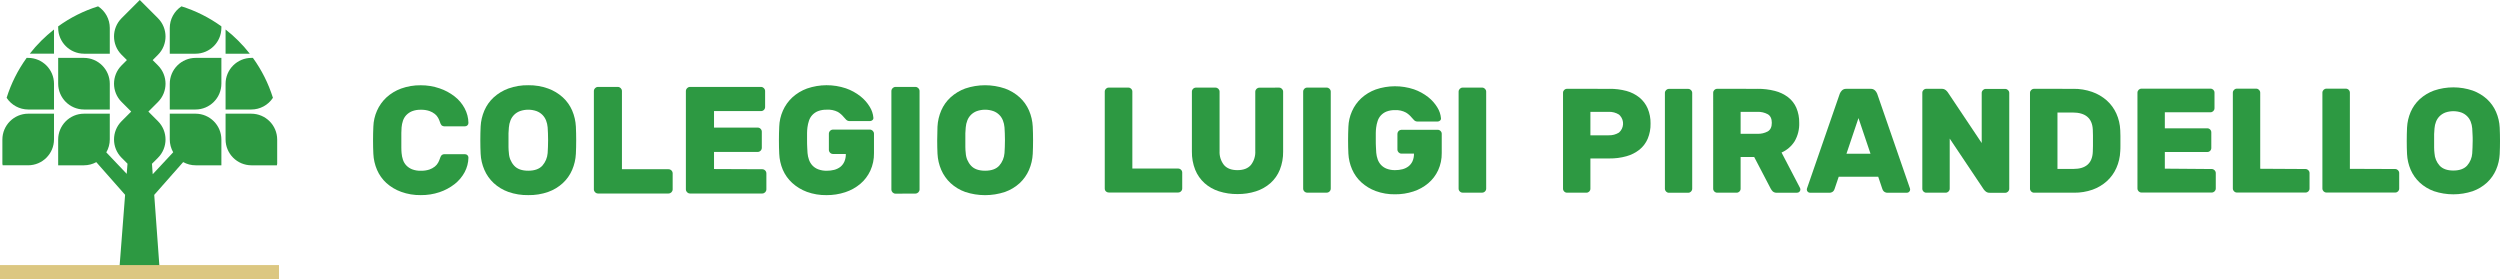
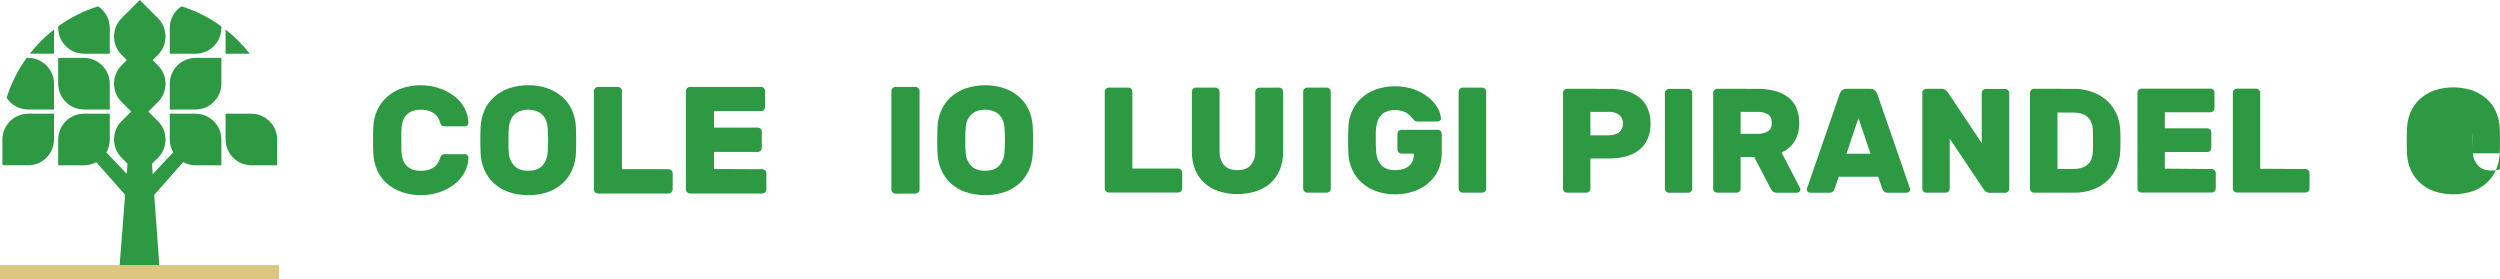
<svg xmlns="http://www.w3.org/2000/svg" id="Capa_1" data-name="Capa 1" viewBox="0 0 3445.09 384.46">
  <defs>
    <style>
      .cls-1 {
        fill: #2d9942;
      }

      .cls-2 {
        fill: none;
      }

      .cls-3 {
        fill: #dcc781;
      }
    </style>
  </defs>
  <path class="cls-2" d="M3.28,225.57v-33.24c.02-19.68,15.97-35.64,35.66-35.66h35.48v35.47c-.02,19.68-15.97,35.64-35.66,35.66H3.68M36.71,79.75h2.04c19.7.01,35.67,15.98,35.67,35.68v35.47h-35.48c-12.02,0-23.22-6.06-29.81-16.12M74.42,40.64v33.36h-33.38M135.18,8.73c10.05,6.58,16.11,17.79,16.12,29.81v35.47h-35.47c-19.68-.02-35.64-15.97-35.66-35.66v-2.03M163.64,382.29l8.8-113.86-39.7-45c-5.23,2.87-11.1,4.37-17.07,4.36h-35.5v-35.47c.02-19.68,15.97-35.64,35.66-35.66h35.47v35.47c0,6.27-1.65,12.43-4.8,17.85l28.14,29.61,1.08-14.01-8.16-8.16c-13.9-13.93-13.9-36.48,0-50.41l13.23-13.23-13.23-13.24c-13.9-13.93-13.9-36.48,0-50.41l7.31-7.31-7.31-7.31c-13.9-13.93-13.9-36.48,0-50.41L192.63,0M80.17,79.77h35.47c19.68.02,35.64,15.97,35.66,35.66v35.47h-35.47c-19.69-.02-35.64-15.98-35.66-35.67v-35.46Z" />
  <path class="cls-2" d="M192.63,0h0l25.07,25.08c13.9,13.93,13.9,36.48,0,50.41l-7.31,7.31,7.31,7.31c13.9,13.93,13.9,36.48,0,50.41l-13.23,13.24,13.23,13.23c13.9,13.93,13.9,36.48,0,50.41l-8.28,8.33,1.05,14.4,28.21-30.26c-3.1-5.39-4.73-11.5-4.72-17.72v-35.49h35.47c19.68.02,35.64,15.97,35.66,35.66v35.47h-35.47c-6.02,0-11.95-1.52-17.21-4.44l-39.86,45.17,8.32,113.87M305.08,36.31v2.03c-.02,19.68-15.97,35.64-35.66,35.66h-35.47v-35.47c0-12.02,6.06-23.22,16.12-29.81M344.21,74.01h-33.36v-33.36M376.11,134.78c-6.58,10.05-17.79,16.11-29.81,16.12h-35.45v-35.47c.02-19.68,15.97-35.63,35.65-35.66h2.04M381.57,227.82h-35.07c-19.68-.02-35.64-15.97-35.66-35.66v-35.49h35.47c19.68.02,35.64,15.97,35.66,35.66v33.24M305.08,115.23c-.02,19.68-15.97,35.64-35.66,35.66h-35.47v-35.46c.02-19.68,15.97-35.64,35.66-35.66h35.47v35.46Z" />
  <path class="cls-1" d="M115.83,74.01h35.47v-35.47c0-12.02-6.06-23.22-16.12-29.81-19.7,6.17-38.28,15.48-55.01,27.58v2.03c.02,19.68,15.97,35.64,35.66,35.66Z" />
  <path class="cls-1" d="M233.95,38.54v35.47h35.47c19.68-.02,35.64-15.97,35.66-35.66v-2.03c-16.73-12.1-35.3-21.42-55.01-27.58-10.05,6.58-16.11,17.79-16.12,29.81Z" />
  <path class="cls-1" d="M344.21,74.01c-9.72-12.44-20.92-23.64-33.36-33.36v33.36h33.36Z" />
  <path class="cls-1" d="M74.42,40.64c-12.44,9.72-23.65,20.92-33.38,33.36h33.38v-33.36Z" />
  <path class="cls-1" d="M115.83,150.9h35.47v-35.47c-.02-19.68-15.97-35.64-35.66-35.66h-35.47v35.46c.02,19.69,15.97,35.64,35.66,35.67Z" />
  <path class="cls-1" d="M233.95,115.43v35.47h35.47c19.69-.02,35.64-15.98,35.66-35.67v-35.46h-35.47c-19.68.02-35.64,15.97-35.66,35.66Z" />
-   <path class="cls-1" d="M310.85,115.43v35.47h35.47c12.01-.01,23.21-6.07,29.79-16.12-6.17-19.7-15.48-38.28-27.58-55.01h-2.03c-19.68.03-35.63,15.98-35.65,35.66Z" />
  <path class="cls-1" d="M38.94,150.9h35.48v-35.47c-.02-19.69-15.98-35.64-35.67-35.66h-2.04c-12.09,16.73-21.41,35.31-27.58,55.01,6.58,10.05,17.79,16.11,29.81,16.12Z" />
  <path class="cls-1" d="M252.4,223.35c5.27,2.92,11.19,4.45,17.21,4.44h35.47v-35.47c-.02-19.68-15.97-35.64-35.66-35.66h-35.47v35.47c0,6.22,1.62,12.33,4.72,17.72l-28.22,30.26-1.05-14.4,8.28-8.28c13.9-13.93,13.9-36.48,0-50.41l-13.23-13.23,13.23-13.24c13.9-13.93,13.9-36.48,0-50.41l-7.31-7.31,7.31-7.31c13.9-13.93,13.9-36.48,0-50.41L192.63,0h0l-25.08,25.08c-13.9,13.93-13.9,36.48,0,50.41l7.31,7.31-7.31,7.31c-13.9,13.93-13.9,36.48,0,50.41l13.23,13.24-13.23,13.23c-13.9,13.93-13.9,36.48,0,50.41l8.16,8.16-1.08,14.01-28.14-29.61c3.15-5.42,4.81-11.58,4.8-17.85v-35.45h-35.47c-19.68.02-35.64,15.97-35.66,35.66v35.47h35.47c5.97,0,11.84-1.49,17.07-4.36l39.7,45-8.8,113.86c9.45,1.43,19.13,1.38,28.99,1.38s19.01.1,28.22-1.26l-8.27-113.87,39.86-45.17Z" />
  <path class="cls-1" d="M346.32,156.67h-35.47v35.47c.02,19.68,15.97,35.63,35.65,35.66h35.07c.14-.74.27-1.48.4-2.22v-33.24c-.02-19.68-15.97-35.63-35.65-35.66Z" />
  <path class="cls-1" d="M74.42,192.13v-35.47h-35.48c-19.68.02-35.64,15.97-35.66,35.66v33.24c.13.74.26,1.48.4,2.22h35.07c19.69-.01,35.65-15.97,35.67-35.66Z" />
  <rect class="cls-3" y="365.24" width="384.46" height="19.22" />
  <path class="cls-1" d="M553.39,175.57c-.17,1.83-.25,4.36-.33,7.58s0,6.55,0,9.99v10.11c0,3.3.17,5.86.33,7.66.25,3.16.88,6.27,1.89,9.27.96,2.89,2.53,5.55,4.61,7.77,2.25,2.34,4.98,4.17,8,5.36,3.83,1.44,7.9,2.12,11.99,2,4,.11,7.99-.45,11.8-1.67,2.73-.94,5.28-2.33,7.55-4.11,1.84-1.47,3.38-3.29,4.53-5.36.96-1.78,1.77-3.64,2.42-5.55.44-1.73,1.24-3.34,2.33-4.75,1.36-1.08,3.1-1.58,4.83-1.36h27.57c2.55.02,4.61,2.09,4.61,4.64-.11,7.05-1.91,13.97-5.25,20.18-3.43,6.38-8.16,11.97-13.88,16.41-6.24,4.84-13.25,8.59-20.74,11.1-8.3,2.77-17.01,4.13-25.76,4.03-9.2.15-18.36-1.37-27.01-4.5-7.53-2.7-14.47-6.83-20.43-12.16-5.54-5.08-9.94-11.28-12.91-18.18-3-6.99-4.71-14.47-5.05-22.07-.28-5.76-.42-11.93-.42-18.52s.14-12.91.42-18.96c.24-7.59,1.95-15.06,5.05-21.99,3.03-6.86,7.42-13.04,12.91-18.16,5.89-5.39,12.79-9.57,20.29-12.3,8.7-3.13,17.88-4.66,27.12-4.53,8.77-.05,17.49,1.37,25.79,4.22,7.49,2.5,14.5,6.26,20.74,11.1,5.74,4.43,10.47,10.02,13.88,16.41,3.34,6.21,5.14,13.13,5.25,20.18.02,1.23-.47,2.42-1.36,3.28-.85.87-2.03,1.36-3.25,1.36h-27.57c-1.73.2-3.46-.29-4.83-1.36-1.1-1.4-1.89-3.02-2.33-4.75-.64-1.92-1.45-3.78-2.42-5.55-1.14-2.07-2.68-3.89-4.53-5.36-2.27-1.78-4.82-3.17-7.55-4.11-3.81-1.23-7.8-1.8-11.8-1.69-4.09-.12-8.16.56-11.99,2-3.02,1.21-5.74,3.05-8,5.39-2.08,2.23-3.65,4.88-4.61,7.77-.99,2.97-1.63,6.04-1.89,9.16Z" />
  <path class="cls-1" d="M1623.56,232.27c1.48,0,2.9.6,3.93,1.66,1.08,1.02,1.69,2.44,1.66,3.93v21.83c.02,1.49-.58,2.91-1.66,3.93-1.03,1.07-2.45,1.67-3.93,1.66h-95.73c-1.41.02-2.77-.51-3.79-1.47-1.06-1.03-1.65-2.45-1.64-3.93V126.17c0-3.01,2.44-5.46,5.46-5.46h27.1c3.01,0,5.46,2.44,5.46,5.46v106.1h63.15Z" />
  <path class="cls-1" d="M1762.74,120.74c2.97.1,5.36,2.49,5.46,5.46v82.53c.16,8.62-1.39,17.19-4.56,25.22-2.83,7.04-7.25,13.33-12.91,18.39-5.8,5.09-12.6,8.92-19.95,11.27-8.22,2.63-16.81,3.92-25.43,3.82-8.7.11-17.36-1.18-25.65-3.82-7.33-2.32-14.09-6.16-19.84-11.27-5.61-5.09-9.99-11.37-12.83-18.39-3.16-8.02-4.71-16.59-4.56-25.22v-82.42c0-1.48.6-2.9,1.66-3.93,1.03-1.06,2.45-1.65,3.93-1.64h27.1c2.97.1,5.36,2.49,5.46,5.46v81.79c-.41,7.01,1.76,13.92,6.11,19.43,4.06,4.69,10.22,7.04,18.5,7.04s14.45-2.35,18.5-7.04c4.34-5.51,6.51-12.43,6.09-19.43v-81.68c.1-3.02,2.57-5.43,5.59-5.46l27.32-.11Z" />
  <path class="cls-1" d="M2217.83,122.41c7.95-.1,15.87.89,23.55,2.94,6.49,1.76,12.54,4.83,17.8,9.02,4.93,4.03,8.82,9.19,11.34,15.04,2.79,6.59,4.15,13.7,4,20.85.17,7.23-1.19,14.42-4,21.09-2.51,5.83-6.4,10.95-11.34,14.94-5.28,4.15-11.33,7.21-17.8,8.99-7.66,2.15-15.6,3.18-23.55,3.08h-26.2v41.76c0,2.98-2.42,5.4-5.4,5.4h-26.93c-2.98,0-5.4-2.42-5.4-5.4V127.79c0-2.98,2.42-5.4,5.4-5.4l58.53.03ZM2191.63,186.45h25.17c5.02.19,9.97-1.13,14.23-3.78,6.84-5.98,7.54-16.37,1.56-23.21-.48-.55-1-1.07-1.56-1.56-4.26-2.66-9.22-3.97-14.23-3.78h-25.17v32.33Z" />
  <path class="cls-1" d="M2299.7,265.65c-2.94-.1-5.3-2.46-5.4-5.4V127.89c.1-2.94,2.46-5.3,5.4-5.4h26.82c2.94.1,5.3,2.46,5.4,5.4v132.35c-.1,2.94-2.46,5.3-5.4,5.4h-26.82Z" />
  <path class="cls-1" d="M662.33,174.48c.37-7.65,2.12-15.18,5.16-22.21,2.96-6.86,7.33-13.02,12.83-18.07,5.89-5.34,12.75-9.48,20.21-12.22,8.79-3.16,18.09-4.69,27.43-4.53,9.31-.15,18.58,1.39,27.35,4.53,7.5,2.71,14.39,6.86,20.29,12.22,5.51,5.05,9.89,11.21,12.85,18.07,3.02,7.04,4.76,14.56,5.14,22.21.28,6.03.42,12.34.42,18.91s-.14,12.74-.42,18.52c-.37,7.65-2.11,15.17-5.14,22.21-2.98,6.9-7.35,13.1-12.85,18.21-5.87,5.39-12.77,9.54-20.29,12.19-8.79,3.06-18.04,4.53-27.35,4.36-9.33.17-18.62-1.32-27.43-4.41-7.49-2.67-14.36-6.81-20.21-12.19-5.49-5.12-9.86-11.32-12.83-18.21-3.05-7.03-4.8-14.56-5.16-22.21-.28-5.76-.42-11.93-.42-18.52s.14-12.87.42-18.85ZM754.69,210.85c0-2.53.28-5.33.42-8.33s.19-6.25.19-9.47,0-6.33-.19-9.36c-.19-3.03-.31-5.72-.42-8.11-.25-3.31-1-6.57-2.22-9.66-1.16-2.87-2.87-5.49-5.05-7.69-2.31-2.27-5.07-4.02-8.11-5.14-7.35-2.55-15.35-2.55-22.71,0-6.02,2.18-10.81,6.86-13.13,12.83-1.23,3.09-1.98,6.35-2.22,9.66-.28,2.39-.47,5.11-.53,8.11-.06,3,0,6.14,0,9.36v9.47c0,3.08.25,5.89.53,8.33.33,6.49,2.9,12.66,7.27,17.46,4.28,4.65,10.75,6.96,19.43,6.94,8.69,0,15.16-2.3,19.43-6.94,4.27-4.85,6.83-10.96,7.3-17.41v-.06Z" />
  <path class="cls-1" d="M921.26,233.2c1.51,0,2.95.61,4,1.69,1.08,1.05,1.69,2.49,1.69,4v22.21c-.12,3.07-2.62,5.51-5.69,5.55h-97.33c-3.02-.1-5.45-2.53-5.55-5.55V125.32c.1-3.02,2.53-5.45,5.55-5.55h27.57c3.02.1,5.45,2.53,5.55,5.55v107.88h64.21Z" />
  <path class="cls-1" d="M1050.41,233.2c1.51,0,2.95.61,4,1.69,1.08,1.05,1.69,2.49,1.69,4v22.21c-.11,3.02-2.53,5.44-5.55,5.55h-99.83c-3.02-.11-5.44-2.53-5.55-5.55V125.32c.11-3.02,2.53-5.44,5.55-5.55h98.08c3.02.1,5.45,2.53,5.55,5.55v22.21c0,3.07-2.49,5.55-5.55,5.55h-64.85v22.74h60.16c1.5,0,2.95.59,4,1.67,1.08,1.05,1.69,2.49,1.69,4v22.21c0,1.51-.61,2.95-1.69,4-1.05,1.08-2.49,1.69-4,1.69h-60.16v23.54l66.46.28Z" />
-   <path class="cls-1" d="M1139.2,151.16c-4.09-.12-8.16.56-11.99,2-2.99,1.19-5.69,3.03-7.88,5.39-2.05,2.24-3.59,4.89-4.53,7.77-1.01,3-1.72,6.1-2.11,9.24-.32,2.51-.5,5.04-.53,7.58v9.99c0,3.44,0,6.8.22,10.11s.28,5.86.42,7.66c.26,3.16.93,6.28,2,9.27,1.01,2.88,2.58,5.52,4.64,7.77,2.22,2.38,4.95,4.21,8,5.36,3.8,1.42,7.83,2.1,11.88,2,3.47.02,6.93-.4,10.3-1.25,3.01-.78,5.84-2.14,8.33-4,2.39-1.92,4.29-4.37,5.55-7.16,1.48-3.37,2.19-7.03,2.08-10.72h-17.66c-1.51.02-2.96-.59-4-1.69-1.08-1.05-1.69-2.49-1.69-4v-22.21c0-1.51.61-2.95,1.69-4,1.05-1.08,2.49-1.69,4-1.69h50.92c3.02.11,5.44,2.53,5.55,5.55v26.93c.13,8.34-1.59,16.6-5.05,24.18-3.25,7.01-7.99,13.22-13.88,18.21-6.11,5.1-13.14,8.98-20.71,11.44-8.31,2.72-17.02,4.07-25.76,4-9.21.15-18.37-1.37-27.04-4.5-7.49-2.77-14.38-6.95-20.29-12.33-5.55-5.08-9.96-11.28-12.94-18.18-2.93-6.96-4.59-14.39-4.91-21.93-.28-5.76-.42-11.93-.42-18.52,0-6.59.14-12.91.42-18.96.25-7.59,1.97-15.05,5.05-21.99,3.04-6.88,7.44-13.07,12.94-18.21,5.9-5.39,12.79-9.57,20.29-12.3,17.36-5.98,36.2-6.07,53.61-.25,7.23,2.51,13.98,6.2,19.99,10.94,5.12,4.01,9.46,8.92,12.83,14.49,2.85,4.55,4.58,9.7,5.05,15.05.16,1.23-.31,2.46-1.25,3.28-.91.86-2.11,1.35-3.36,1.36h-27.98c-1.84.1-3.64-.59-4.94-1.89-1.19-1.28-2.36-2.53-3.47-3.8-2.24-2.76-4.95-5.11-8-6.94-4.75-2.38-10.05-3.44-15.35-3.05Z" />
  <path class="cls-1" d="M1234.06,266.88c-3.07-.04-5.57-2.48-5.69-5.55V125.32c.12-3.07,2.62-5.51,5.69-5.55h27.57c3.02.11,5.44,2.53,5.55,5.55v135.87c-.11,3.02-2.53,5.44-5.55,5.55l-27.57.14Z" />
  <path class="cls-1" d="M1291.89,174.48c.38-7.65,2.13-15.17,5.16-22.21,2.96-6.85,7.33-13.01,12.83-18.07,5.89-5.34,12.75-9.48,20.21-12.22,17.76-6.03,37.01-6.03,54.77,0,7.5,2.72,14.4,6.87,20.32,12.22,5.5,5.06,9.88,11.22,12.85,18.07,3.02,7.04,4.76,14.56,5.14,22.21.28,6.03.42,12.34.42,18.91s-.14,12.74-.42,18.52c-.37,7.65-2.11,15.17-5.14,22.21-2.98,6.89-7.34,13.09-12.83,18.21-5.89,5.39-12.8,9.53-20.32,12.19-17.78,5.89-36.99,5.89-54.77,0-7.49-2.67-14.36-6.81-20.21-12.19-5.48-5.12-9.85-11.32-12.83-18.21-3.04-7.03-4.79-14.56-5.16-22.21-.28-5.76-.42-11.93-.42-18.52s.13-12.89.39-18.91ZM1384.25,210.85c.13-2.52.27-5.29.42-8.33,0-3.08.19-6.25.19-9.47s0-6.33-.19-9.36-.28-5.72-.42-8.11c-.25-3.31-1-6.57-2.22-9.66-2.33-5.97-7.13-10.65-13.16-12.83-7.35-2.55-15.35-2.55-22.71,0-6.02,2.18-10.81,6.86-13.13,12.83-1.23,3.09-1.98,6.35-2.22,9.66-.28,2.39-.44,5.11-.53,8.11s0,6.14,0,9.36v9.47c0,3.08.25,5.89.53,8.33.33,6.49,2.9,12.66,7.27,17.46,4.28,4.65,10.75,6.96,19.43,6.94,8.69,0,15.16-2.3,19.43-6.94,4.27-4.85,6.83-10.96,7.3-17.41v-.06Z" />
  <path class="cls-1" d="M1801.38,265.48c-1.48,0-2.9-.6-3.93-1.66-1.06-1.03-1.65-2.45-1.64-3.93V126.17c0-3.01,2.44-5.46,5.46-5.46h27.1c2.97.1,5.36,2.49,5.46,5.46v133.72c0,1.48-.6,2.9-1.66,3.93-1.03,1.07-2.45,1.67-3.93,1.66h-26.85Z" />
  <path class="cls-1" d="M1922.47,151.74c-4.02-.12-8.02.55-11.79,1.96-2.95,1.16-5.6,2.97-7.75,5.29-2.02,2.2-3.53,4.8-4.45,7.64-.99,2.95-1.69,6-2.07,9.09-.32,2.47-.49,4.96-.52,7.45v9.82c0,3.38,0,6.69.22,9.93.22,3.25.27,5.76.41,7.53.26,3.11.92,6.17,1.96,9.12.99,2.83,2.54,5.43,4.56,7.64,2.18,2.33,4.87,4.14,7.86,5.27,3.73,1.4,7.7,2.07,11.68,1.96,3.41.02,6.82-.39,10.12-1.23,2.96-.77,5.74-2.1,8.19-3.93,2.4-1.87,4.32-4.28,5.59-7.04,1.45-3.32,2.15-6.91,2.05-10.53h-17.36c-3.02-.12-5.42-2.57-5.46-5.59v-21.83c.11-2.97,2.49-5.35,5.46-5.46h50.02c1.48,0,2.9.6,3.93,1.66,1.08,1.02,1.69,2.44,1.66,3.93v26.47c.13,8.19-1.57,16.31-4.97,23.77-3.19,6.88-7.84,12.99-13.65,17.88-6,5.02-12.91,8.85-20.36,11.27-8.17,2.68-16.73,4-25.33,3.93-9.06.16-18.07-1.35-26.58-4.45-7.37-2.7-14.14-6.81-19.95-12.09-5.45-5-9.78-11.09-12.72-17.88-2.98-6.84-4.7-14.16-5.08-21.61-.27-5.64-.41-11.71-.41-18.2s.14-12.7.41-18.61c.25-7.45,1.94-14.78,4.97-21.59,2.98-6.77,7.31-12.86,12.72-17.9,5.79-5.3,12.57-9.41,19.95-12.09,17.07-5.86,35.6-5.93,52.73-.22,7.09,2.49,13.73,6.12,19.65,10.75,5.03,3.96,9.3,8.8,12.61,14.27,2.8,4.47,4.5,9.54,4.97,14.79.15,1.2-.31,2.4-1.23,3.19-.89.87-2.08,1.36-3.33,1.36h-27.62c-1.81.1-3.59-.58-4.86-1.88-1.17-1.23-2.32-2.46-3.41-3.71-2.2-2.71-4.86-5.02-7.86-6.82-4.6-2.44-9.78-3.59-14.98-3.33Z" />
  <path class="cls-1" d="M2015.61,265.48c-1.48,0-2.9-.6-3.93-1.66-1.08-1.02-1.69-2.44-1.66-3.93V126.17c.1-2.97,2.49-5.36,5.46-5.46h27.07c2.97.1,5.36,2.49,5.46,5.46v133.72c.02,1.49-.58,2.91-1.66,3.93-1.03,1.07-2.45,1.67-3.93,1.66h-26.8Z" />
  <path class="cls-1" d="M2421.68,122.41c8.14-.11,16.26.85,24.15,2.86,6.54,1.63,12.7,4.55,18.1,8.59,5,3.83,8.95,8.87,11.48,14.64,2.77,6.57,4.13,13.64,3.97,20.77.34,8.92-1.86,17.75-6.35,25.47-4.32,6.83-10.59,12.21-17.99,15.45l25.36,48.62c.38.7.59,1.48.62,2.27,0,1.19-.47,2.33-1.32,3.16-.83.86-1.99,1.34-3.19,1.32h-27.82c-2.11.22-4.22-.45-5.83-1.84-1.04-1.11-1.95-2.35-2.7-3.67l-22.8-43.68h-18.72v43.76c0,2.98-2.42,5.4-5.4,5.4h-27.01c-2.98,0-5.4-2.42-5.4-5.4V127.79c0-2.98,2.42-5.4,5.4-5.4l55.45.03ZM2398.64,184.4h23.15c4.94.19,9.85-.94,14.21-3.27,3.75-2.2,5.62-6.15,5.62-11.86s-1.86-9.7-5.62-11.88c-4.36-2.33-9.27-3.46-14.21-3.27h-23.15v30.28Z" />
  <path class="cls-1" d="M2577.61,122.41c2.3-.18,4.57.64,6.24,2.24,1.29,1.28,2.3,2.82,2.97,4.51l44.62,128.92c.45.97.72,2.01.81,3.08-.01,2.48-2.03,4.48-4.51,4.48h-25.77c-2.1.2-4.19-.42-5.83-1.73-1.01-.91-1.75-2.08-2.16-3.38l-5.73-16.99h-54.43l-5.75,16.99c-.39,1.3-1.13,2.46-2.13,3.38-1.65,1.31-3.74,1.93-5.83,1.73h-25.79c-2.47-.01-4.47-2.01-4.48-4.48.09-1.07.36-2.11.81-3.08l44.62-128.92c.67-1.69,1.68-3.23,2.97-4.51,1.66-1.6,3.94-2.42,6.24-2.24h33.14ZM2544.49,211.84h33.14l-16.58-49.13-16.56,49.13Z" />
  <path class="cls-1" d="M2741.94,265.65c-2.04.12-4.04-.54-5.62-1.84-1.02-.83-1.93-1.79-2.7-2.86l-46.84-69.98v69.17c-.1,2.99-2.54,5.37-5.54,5.4h-26.82c-2.98,0-5.4-2.42-5.4-5.4V127.79c0-2.98,2.42-5.4,5.4-5.4h21.28c2.04-.1,4.05.55,5.65,1.84,1.03.82,1.94,1.79,2.7,2.86l46.81,70.01v-69.17c.1-2.94,2.46-5.3,5.4-5.4h27.01c2.99.03,5.44,2.41,5.54,5.4v132.35c-.1,2.99-2.54,5.37-5.54,5.4l-21.34-.03Z" />
  <path class="cls-1" d="M2857.16,122.41c8.77-.12,17.49,1.3,25.77,4.19,7.42,2.58,14.27,6.57,20.18,11.75,5.65,5.04,10.18,11.22,13.29,18.12,3.26,7.25,5.09,15.07,5.4,23.01.14,2.86.22,5.4.22,7.89v13.51c0,2.32,0,4.83-.22,7.56-.32,7.98-2.15,15.83-5.4,23.12-3.04,6.84-7.46,12.98-12.99,18.02-5.75,5.18-12.46,9.18-19.74,11.78-8.22,2.88-16.87,4.3-25.58,4.19h-55.15c-2.99-.03-5.44-2.41-5.54-5.4V127.79c.1-2.99,2.54-5.37,5.54-5.4l54.24.03ZM2883.96,178.57c-.81-15.68-10.08-23.53-27.82-23.53h-20.88v77.76h21.91c17.18,0,26.11-7.84,26.79-23.53.14-2.86.22-5.56.22-8.1v-14.5c0-2.46-.08-5.13-.22-8.1Z" />
  <path class="cls-1" d="M3047.88,232.91c2.99.04,5.42,2.41,5.54,5.4v21.61c-.1,2.99-2.54,5.37-5.54,5.4h-96.99c-2.94-.1-5.3-2.46-5.4-5.4V127.57c.1-2.94,2.46-5.3,5.4-5.4h95.37c2.98,0,5.4,2.42,5.4,5.4v21.61c-.03,2.99-2.41,5.44-5.4,5.54h-63.04v22.09h58.53c1.47-.02,2.88.58,3.89,1.65,1.04,1.02,1.63,2.43,1.62,3.89v21.61c0,1.46-.58,2.87-1.62,3.89-1.02,1.04-2.43,1.63-3.89,1.62h-58.53v22.93l64.66.51Z" />
  <path class="cls-1" d="M3177.23,232.91c2.94.1,5.3,2.46,5.4,5.4v21.61c0,2.98-2.42,5.4-5.4,5.4h-94.75c-2.99-.03-5.44-2.41-5.54-5.4V127.57c.1-2.99,2.54-5.37,5.54-5.4h26.79c2.94.1,5.3,2.46,5.4,5.4v104.99l62.56.35Z" />
-   <path class="cls-1" d="M3300.78,232.91c2.94.1,5.3,2.46,5.4,5.4v21.61c0,2.98-2.42,5.4-5.4,5.4h-94.89c-2.99-.03-5.44-2.41-5.54-5.4V127.57c.1-2.99,2.54-5.37,5.54-5.4h26.79c1.46,0,2.87.58,3.89,1.62,1.05,1.02,1.65,2.42,1.65,3.89v104.99l62.56.24Z" />
-   <path class="cls-1" d="M3316.99,175.86c.36-7.44,2.05-14.76,5-21.61,2.89-6.67,7.14-12.67,12.48-17.61,5.73-5.18,12.41-9.21,19.66-11.86,17.29-5.87,36.03-5.87,53.32,0,7.29,2.64,13.99,6.66,19.74,11.86,5.34,4.94,9.59,10.94,12.48,17.61,2.95,6.84,4.66,14.16,5.02,21.61.27,5.86.41,12.02.41,18.42s-.14,12.42-.41,18.02c-.37,7.45-2.07,14.76-5.02,21.61-2.9,6.69-7.14,12.72-12.48,17.69-5.71,5.25-12.43,9.29-19.74,11.88-17.31,5.73-36.01,5.73-53.32,0-7.28-2.61-13.97-6.65-19.66-11.88-5.33-4.97-9.58-11-12.48-17.69-2.95-6.84-4.64-14.16-5-21.61-.3-5.59-.41-11.61-.41-18.02s.14-12.61.41-18.42ZM3406.82,211.27c.14-2.47.28-5.17.41-8.1.14-3,.22-6.08.22-9.21s0-6.19-.22-9.1c-.22-2.92-.27-5.56-.41-7.89-.23-3.23-.96-6.41-2.16-9.43-1.11-2.8-2.78-5.33-4.92-7.45-2.25-2.2-4.92-3.91-7.86-5.02-7.16-2.45-14.93-2.45-22.09,0-2.95,1.11-5.63,2.82-7.89,5.02-2.13,2.12-3.81,4.66-4.92,7.45-1.2,3.01-1.93,6.19-2.16,9.43-.27,2.32-.43,4.94-.51,7.89s0,5.97,0,9.1v9.21c0,3,.24,5.73.51,8.1.35,6.3,2.85,12.3,7.08,16.99,4.16,4.48,10.45,6.75,18.91,6.75s14.72-2.27,18.91-6.75c4.18-4.75,6.69-10.73,7.13-17.04l-.03.05Z" />
+   <path class="cls-1" d="M3316.99,175.86c.36-7.44,2.05-14.76,5-21.61,2.89-6.67,7.14-12.67,12.48-17.61,5.73-5.18,12.41-9.21,19.66-11.86,17.29-5.87,36.03-5.87,53.32,0,7.29,2.64,13.99,6.66,19.74,11.86,5.34,4.94,9.59,10.94,12.48,17.61,2.95,6.84,4.66,14.16,5.02,21.61.27,5.86.41,12.02.41,18.42s-.14,12.42-.41,18.02c-.37,7.45-2.07,14.76-5.02,21.61-2.9,6.69-7.14,12.72-12.48,17.69-5.71,5.25-12.43,9.29-19.74,11.88-17.31,5.73-36.01,5.73-53.32,0-7.28-2.61-13.97-6.65-19.66-11.88-5.33-4.97-9.58-11-12.48-17.69-2.95-6.84-4.64-14.16-5-21.61-.3-5.59-.41-11.61-.41-18.02s.14-12.61.41-18.42ZM3406.82,211.27c.14-2.47.28-5.17.41-8.1.14-3,.22-6.08.22-9.21s0-6.19-.22-9.1s0,5.97,0,9.1v9.21c0,3,.24,5.73.51,8.1.35,6.3,2.85,12.3,7.08,16.99,4.16,4.48,10.45,6.75,18.91,6.75s14.72-2.27,18.91-6.75c4.18-4.75,6.69-10.73,7.13-17.04l-.03.05Z" />
</svg>